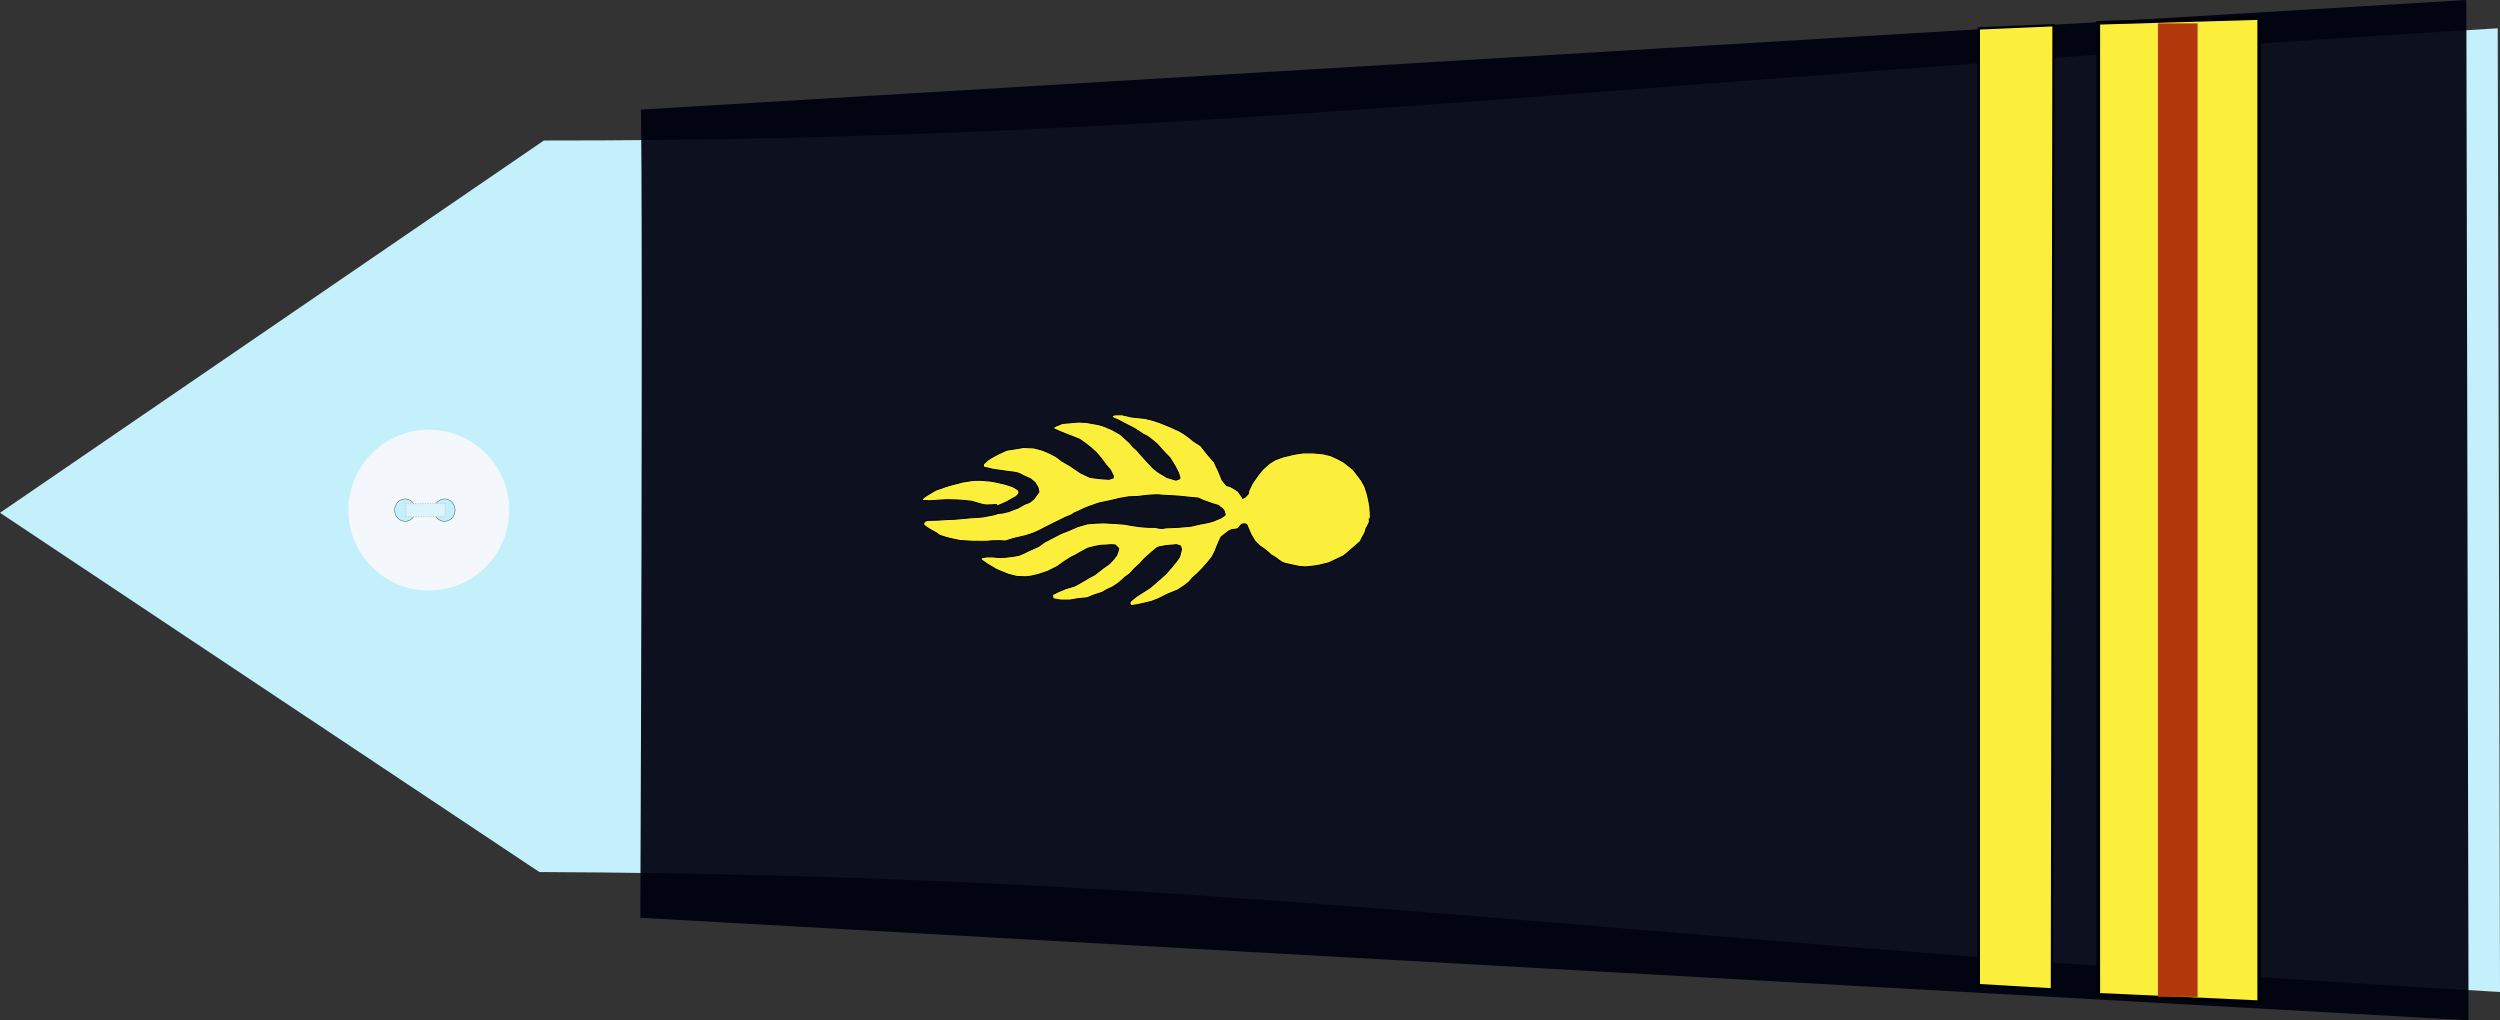
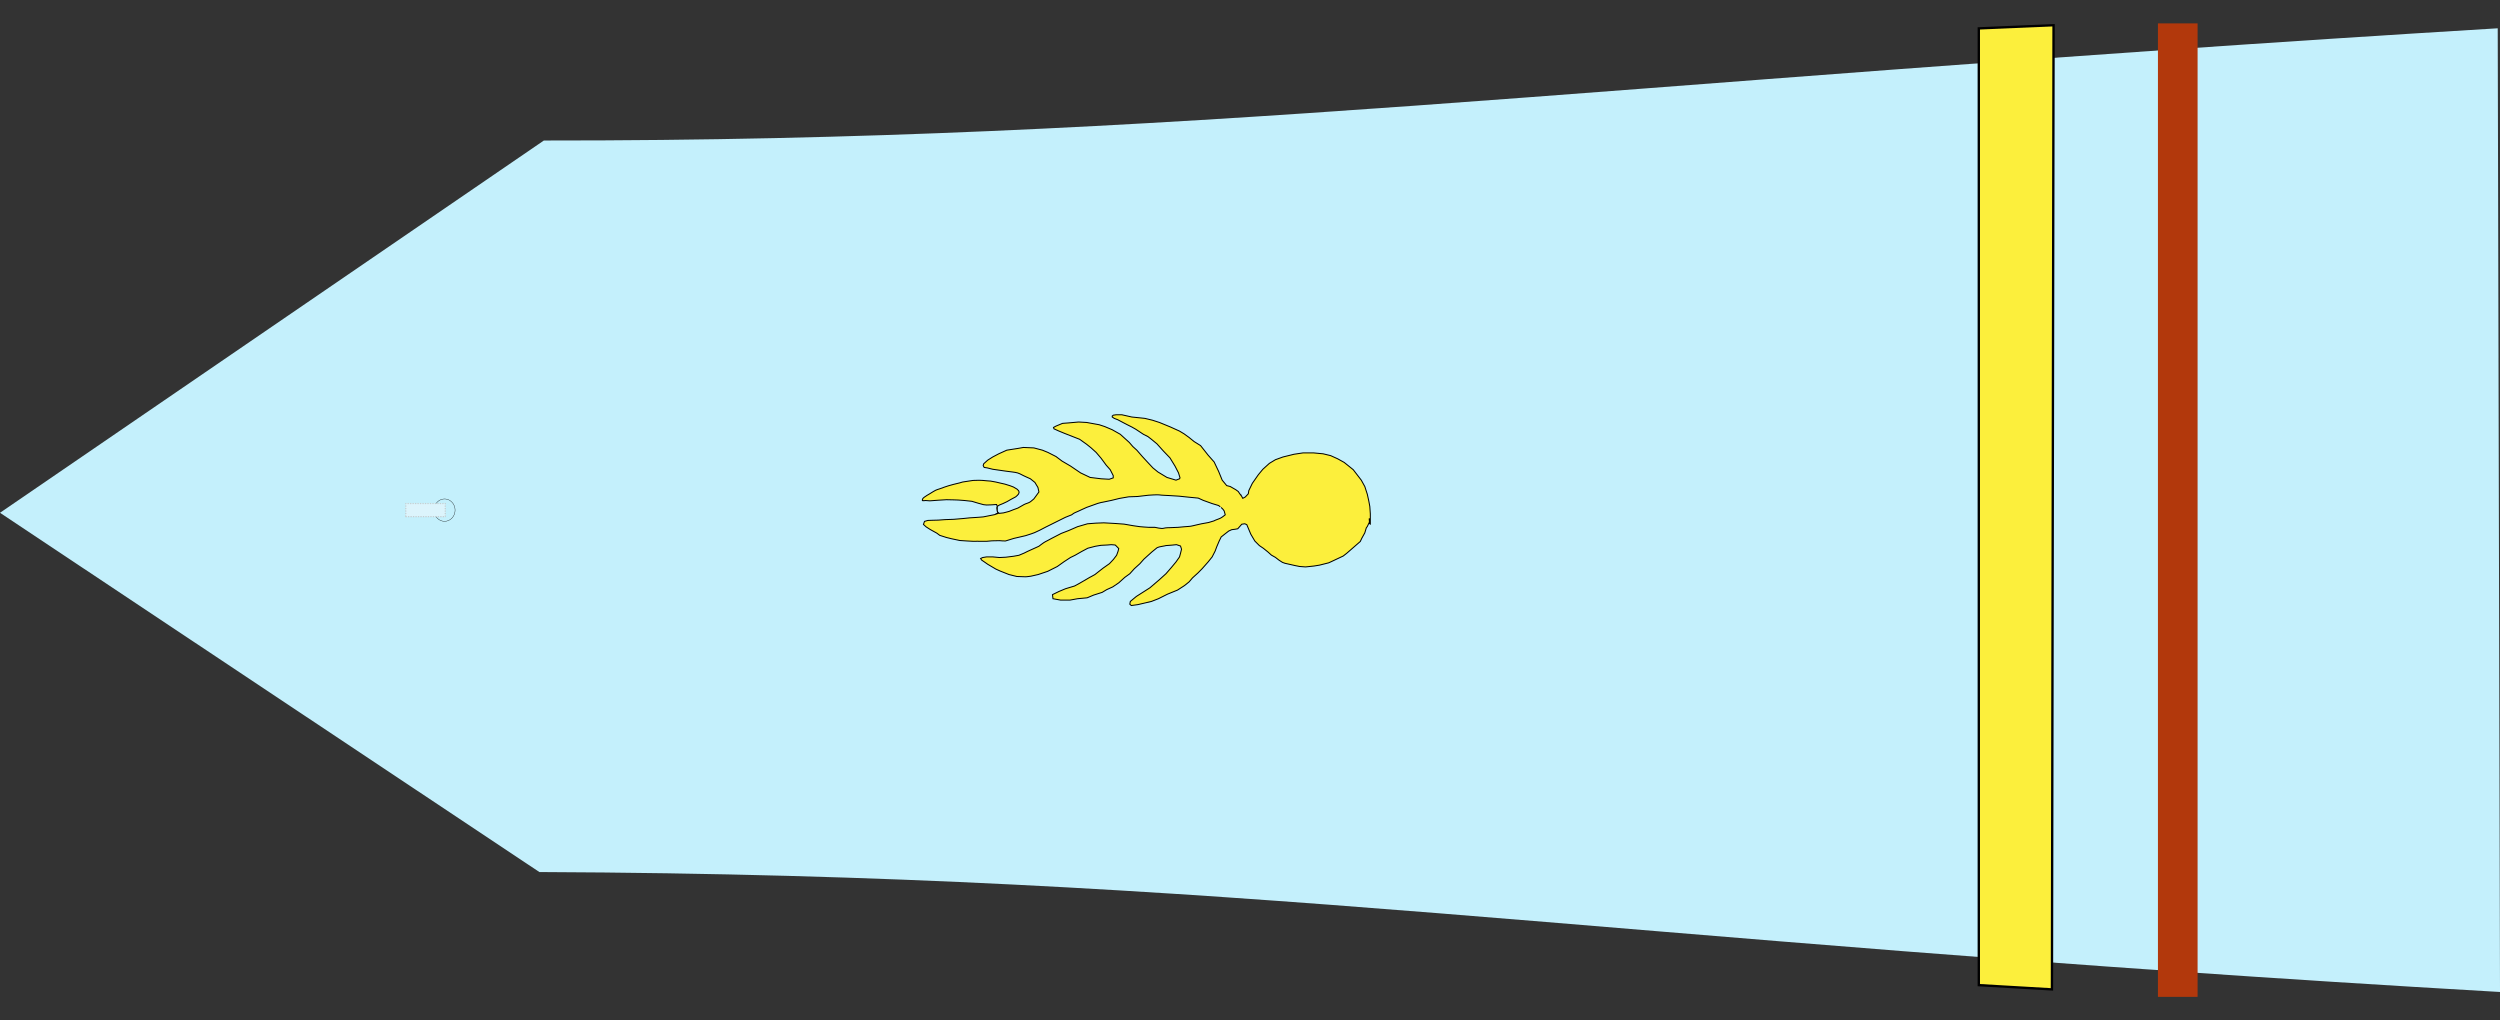
<svg xmlns="http://www.w3.org/2000/svg" xmlns:ns1="http://sodipodi.sourceforge.net/DTD/sodipodi-0.dtd" xmlns:ns2="http://www.inkscape.org/namespaces/inkscape" width="390.061" height="159.188" id="svg2451" ns1:version="0.32" ns2:version="0.46" ns1:docname="major_gr.svg" ns2:output_extension="org.inkscape.output.svg.inkscape" version="1.0">
  <rect width="100%" height="100%" fill="#333333" stroke="none" />
  <defs id="defs2453">
    <ns2:perspective ns1:type="inkscape:persp3d" ns2:vp_x="0 : 212.5 : 1" ns2:vp_y="0 : 1000 : 0" ns2:vp_z="428.75 : 212.5 : 1" ns2:persp3d-origin="214.375 : 141.66667 : 1" id="perspective2460" />
  </defs>
  <ns1:namedview pagecolor="#ffffff" bordercolor="#666666" borderopacity="1.0" ns2:pageopacity="0.0" ns2:pageshadow="2" ns2:zoom="1.6" ns2:cx="209.33358" ns2:cy="181.62951" ns2:document-units="pt" ns2:current-layer="layer1" id="namedview2455" showgrid="false" ns2:window-width="1280" ns2:window-height="974" ns2:window-x="-8" ns2:window-y="-8" />
  <g ns2:label="Layer 1" ns2:groupmode="layer" id="layer1" transform="translate(-19.344,-132.906)">
    <path style="fill:#c4f0fc;fill-opacity:1;fill-rule:evenodd;stroke:none;stroke-width:1px;stroke-linecap:butt;stroke-linejoin:miter;stroke-opacity:1" d="M 103.499,268.966 L 19.344,212.913 L 104.198,154.83 C 204.414,154.895 265.005,146.086 409.049,137.32 L 409.406,287.68 C 265.212,279.36 213.437,269.435 103.499,268.966 z" id="path3751" ns1:nodetypes="cccccc" />
    <g transform="matrix(0,-0.512,0.512,0,73.45,225.3)" id="g3822">
-       <path transform="translate(-0.134,-1.53761e-5)" style="fill:#f4f8fc;stroke-width:0.25;stroke-miterlimit:4;stroke-dasharray:none" d="M 49.634,25 C 49.634,38.531 38.665,49.5 25.134,49.5 C 11.603,49.5 0.634,38.531 0.634,25 C 0.634,11.469 11.603,0.5 25.134,0.5 C 38.665,0.5 49.634,11.469 49.634,25 z" id="P0" />
-       <path transform="translate(1.2,-1)" d="M 27.2,18.8 A 3.4,3.2 0 1 1 20.4,18.8 A 3.4,3.2 0 1 1 27.2,18.8 z" ns1:ry="3.2" ns1:rx="3.4000001" ns1:cy="18.799999" ns1:cx="23.799999" id="path3016" style="opacity:1;fill:#c4f0fc;fill-opacity:1;stroke:#000000;stroke-width:0.1;stroke-miterlimit:4;stroke-dasharray:none;stroke-opacity:1" ns1:type="arc" />
      <path transform="translate(1.2,11)" d="M 27.2,18.8 A 3.4,3.2 0 1 1 20.4,18.8 A 3.4,3.2 0 1 1 27.2,18.8 z" ns1:ry="3.2" ns1:rx="3.4000001" ns1:cy="18.799999" ns1:cx="23.799999" id="path3790" style="opacity:1;fill:#c4f0fc;fill-opacity:1;stroke:#000000;stroke-width:0.1;stroke-miterlimit:4;stroke-dasharray:none;stroke-opacity:1" ns1:type="arc" />
      <rect y="17.975" x="23.024" height="12.044" width="3.985" id="rect3792" style="opacity:1;fill:#dcf4fc;fill-opacity:1;stroke:#c4c4c4;stroke-width:0.378;stroke-linejoin:round;stroke-miterlimit:4;stroke-dasharray:0.378, 0.378;stroke-dashoffset:0;stroke-opacity:0.784" />
    </g>
-     <path style="fill:#000210;fill-opacity:0.937;fill-rule:evenodd;stroke:none;stroke-width:1px;stroke-linecap:butt;stroke-linejoin:miter;stroke-opacity:1" d="M 119.34,149.999 C 119.451,155.224 119.612,181.933 119.253,276.105 L 404.497,292.094 L 404.154,132.906 L 119.34,149.999 z" id="path3753" ns1:nodetypes="ccccc" />
    <g id="g8215" transform="translate(47.5,-0.442)">
-       <path ns1:nodetypes="ccccc" id="path3761" d="M 299.23,136.905 L 324.333,136.164 L 324.333,289.719 L 299.23,288.557 L 299.23,136.905 z" style="fill:#fcef3c;fill-opacity:1;fill-rule:evenodd;stroke:#000000;stroke-width:0.564;stroke-linecap:butt;stroke-linejoin:miter;stroke-miterlimit:4;stroke-dasharray:none;stroke-opacity:1" />
      <rect transform="matrix(0,-1,1,0,0,0)" y="308.535" x="-288.883" height="6.186" width="151.887" id="rect1913" style="fill:#b2380c;fill-opacity:1;stroke:none;stroke-width:0.86;stroke-miterlimit:4;stroke-dasharray:none;stroke-dashoffset:0;stroke-opacity:1" />
      <path ns1:nodetypes="ccccc" id="path1944" d="M 280.586,137.779 L 292.249,137.283 L 291.997,287.717 L 280.586,287.053 L 280.586,137.779 z" style="fill:#fcef3c;fill-opacity:1;fill-rule:evenodd;stroke:#000000;stroke-width:0.369;stroke-linecap:butt;stroke-linejoin:miter;stroke-miterlimit:4;stroke-dasharray:none;stroke-opacity:1" />
    </g>
    <path style="fill:#fcef3c;fill-opacity:1;fill-rule:evenodd;stroke:#000000;stroke-width:0.159px;stroke-linecap:butt;stroke-linejoin:miter;stroke-opacity:1" d="M 189.51,222.919 C 189.118,223.132 189.98,222.636 188.883,223.274 C 187.786,223.911 187.786,223.911 187.786,223.911 L 187.003,224.337 L 185.593,224.762 L 184.574,225.187 L 183.556,225.683 L 183.634,226.321 L 184.809,226.534 L 186.298,226.534 L 187.473,226.321 L 188.961,226.18 L 189.98,225.754 L 191.312,225.329 L 192.017,224.904 L 192.957,224.478 L 193.897,223.841 L 194.837,222.99 L 195.621,222.423 L 196.326,221.643 L 197.187,220.864 L 197.814,220.155 L 198.284,219.73 L 199.068,219.021 L 199.851,218.383 C 199.851,218.383 200.086,218.241 200.556,218.17 C 201.026,218.099 201.261,218.029 201.261,218.029 L 202.201,217.958 L 202.907,217.887 L 203.533,218.099 L 203.69,218.596 L 203.533,219.233 L 203.377,219.8 L 202.828,220.58 L 202.123,221.431 L 201.261,222.423 L 200.243,223.344 L 198.754,224.62 L 196.639,225.967 L 195.699,226.747 L 195.621,227.172 L 195.856,227.384 L 196.874,227.243 L 198.989,226.747 L 200.086,226.321 L 201.496,225.613 L 203.063,224.975 L 204.16,224.266 L 204.865,223.699 L 205.414,223.061 L 206.275,222.281 L 206.902,221.643 L 207.842,220.58 L 208.469,219.8 L 208.939,218.879 L 209.174,218.241 L 209.566,217.32 L 209.879,216.682 L 210.506,216.186 L 211.054,215.76 L 211.524,215.548 L 212.073,215.477 L 212.465,215.406 L 213.091,214.697 L 213.561,214.626 L 213.875,214.768 L 214.501,216.257 L 215.128,217.32 L 215.833,218.029 L 216.46,218.454 L 217.165,219.021 L 217.714,219.517 L 218.34,219.871 L 218.889,220.297 L 219.437,220.651 L 219.829,220.793 L 220.456,220.935 L 221.396,221.147 L 222.101,221.289 L 223.041,221.36 L 224.373,221.218 L 225.235,221.076 L 226.645,220.722 L 227.115,220.509 L 228.917,219.659 L 229.465,219.233 L 231.581,217.391 L 231.816,216.894 L 232.286,216.044 L 232.521,215.264 L 232.677,215.052 L 232.912,214.555 C 232.912,214.555 233.069,214.839 232.991,214.059 C 232.912,213.28 233.147,214.768 233.147,214.768 L 233.147,213.776 L 233.147,213.067 L 233.069,211.933 L 232.912,211.082 L 232.677,210.019 L 232.286,208.814 L 231.737,207.822 L 230.484,206.192 L 229.074,205.058 L 228.055,204.491 L 226.958,203.995 L 225.783,203.711 L 224.295,203.569 L 222.649,203.569 L 221.239,203.782 L 219.516,204.207 L 218.34,204.632 L 217.4,205.2 L 216.382,206.121 L 215.677,206.971 L 214.737,208.318 L 214.188,209.452 L 214.11,209.948 L 213.64,210.445 L 213.248,210.657 L 213.013,210.232 C 213.013,210.232 213.013,210.303 212.778,209.948 C 212.543,209.594 212.543,209.594 212.543,209.594 L 212.151,209.31 L 211.289,208.814 L 210.741,208.673 L 210.036,207.822 L 209.487,206.475 L 208.782,204.987 L 207.842,203.924 L 206.667,202.435 L 205.649,201.797 L 204.865,201.159 L 204.082,200.592 L 203.377,200.167 L 202.593,199.813 L 201.966,199.529 L 201.105,199.175 L 200.243,198.82 L 199.146,198.466 L 197.971,198.183 L 195.934,197.97 L 194.367,197.616 L 193.505,197.616 L 193.035,197.686 L 192.879,197.828 L 192.879,197.97 L 193.192,198.183 L 193.74,198.395 L 194.68,198.891 L 195.229,199.175 L 195.934,199.529 L 196.561,199.884 L 197.736,200.663 L 198.441,201.018 L 198.989,201.443 L 199.851,202.152 L 200.87,203.286 L 201.888,204.349 L 202.672,205.625 L 203.22,206.688 L 203.455,207.468 L 203.377,207.609 L 202.828,207.822 L 201.418,207.397 L 200.008,206.546 L 199.224,205.908 L 198.363,204.987 L 197.579,204.136 L 196.717,203.144 L 196.091,202.577 L 195.542,201.939 L 194.132,200.663 L 192.879,199.955 L 191.703,199.458 L 190.842,199.175 L 188.883,198.82 L 187.629,198.75 L 186.063,198.891 L 185.122,198.962 L 184.104,199.387 L 183.712,199.6 L 183.791,199.813 L 184.574,200.167 L 185.436,200.522 L 187.786,201.443 L 188.883,202.223 L 189.588,202.79 L 190.371,203.498 L 191.155,204.42 L 191.938,205.483 L 192.565,206.192 L 193.035,207.113 L 193.035,207.468 L 192.408,207.68 L 191.155,207.609 L 189.431,207.397 L 187.943,206.688 L 186.376,205.625 L 185.044,204.845 L 184.104,204.136 L 182.85,203.498 L 181.989,203.144 L 180.657,202.79 L 179.012,202.719 L 178.228,202.861 L 176.426,203.144 L 175.173,203.711 L 174.233,204.207 L 173.449,204.703 L 172.822,205.27 L 172.744,205.554 L 172.901,205.837 L 173.371,205.908 L 174.233,206.121 L 176.191,206.404 L 177.288,206.546 C 177.288,206.546 178.071,206.617 178.463,206.83 C 178.855,207.042 179.325,207.255 179.325,207.255 L 180.108,207.609 L 180.814,208.176 L 181.284,208.956 L 181.44,209.665 L 180.984,210.296 L 180.652,210.747 L 180.264,211.073 C 180.264,211.073 180.042,211.299 179.627,211.424 C 179.211,211.549 178.907,211.75 178.907,211.75 L 178.159,212.176 L 177.411,212.451 L 176.774,212.702 L 175.915,212.927 L 175.25,213.003 L 174.973,212.777 L 174.918,212.577 L 174.863,212.151 L 174.918,211.95 L 175.001,211.875 L 175.278,211.7 L 175.832,211.474 L 176.469,211.173 L 177.079,210.822 L 177.826,210.422 L 178.076,210.196 L 178.27,209.97 L 178.353,209.695 L 178.27,209.469 L 178.02,209.219 L 177.466,208.893 L 176.94,208.692 L 176.137,208.442 L 175.361,208.266 L 174.724,208.116 L 173.893,207.966 L 173.228,207.916 L 172.702,207.865 L 172.093,207.84 L 171.179,207.865 L 170.652,207.941 L 169.517,208.116 L 169.101,208.241 L 168.076,208.492 L 167.356,208.692 L 166.664,208.918 C 166.664,208.918 166.11,209.144 165.971,209.169 C 165.833,209.194 165.334,209.394 165.334,209.394 L 164.974,209.595 L 164.365,209.97 L 163.977,210.196 L 163.534,210.497 L 163.34,210.672 L 163.257,210.873 L 163.257,210.998 L 163.312,211.023 L 163.534,211.023 L 163.755,210.998 L 164.42,211.048 L 165.777,210.948 L 167.024,210.873 L 168.132,210.898 L 168.852,210.923 L 169.849,210.998 L 170.985,211.123 L 171.982,211.424 L 172.813,211.649 L 173.284,211.7 L 174.059,211.674 L 174.752,211.624 L 174.835,211.624 L 174.946,211.925 L 174.946,212.602 L 175.057,212.953 L 174.669,213.103 L 175.084,212.927 L 175.195,212.978 L 174.807,213.103 L 174.53,213.203 L 173.893,213.328 L 172.758,213.554 L 171.816,213.629 L 170.625,213.704 L 169.655,213.805 L 168.16,213.93 L 166.802,213.98 L 165.75,214.055 L 164.836,214.08 L 164.116,214.105 L 163.589,214.256 L 163.423,214.732 L 163.839,215.108 L 164.503,215.534 L 165.5,216.085 L 165.971,216.436 L 166.996,216.762 L 167.799,216.962 L 169.101,217.238 L 170.237,217.313 C 170.237,217.313 170.514,217.338 170.708,217.338 C 170.902,217.338 171.345,217.388 171.483,217.363 C 171.622,217.338 172.12,217.363 172.12,217.363 L 173.284,217.363 L 174.115,217.288 L 175.306,217.263 C 175.306,217.263 176.109,217.338 176.22,217.313 C 176.331,217.288 177.522,216.912 177.522,216.912 L 179.35,216.486 L 180.209,216.21 C 180.209,216.21 180.569,216.085 180.763,216.01 C 180.956,215.935 181.566,215.634 181.566,215.634 L 182.48,215.158 L 185.554,213.629 L 186.552,213.228 C 186.552,213.228 186.939,212.927 187.106,212.877 C 187.272,212.827 187.937,212.501 188.103,212.426 C 188.269,212.351 188.878,212.075 188.878,212.075 L 190.623,211.449 L 191.177,211.299 L 191.343,211.274 L 192.784,210.973 L 194.003,210.672 L 195.443,210.422 L 196.828,210.371 L 198.545,210.171 C 198.545,210.171 199.986,210.071 200.207,210.121 C 200.429,210.171 201.703,210.221 201.703,210.221 L 203.309,210.321 L 204.75,210.472 L 206.301,210.622 L 207.076,210.973 L 208.461,211.474 L 209.459,211.775 L 209.736,211.975 C 209.736,211.975 209.514,211.825 209.846,212.075 C 210.179,212.326 210.345,212.627 210.345,212.627 L 210.511,213.228 L 210.123,213.529 C 210.123,213.529 209.791,213.779 209.459,213.88 C 209.126,213.98 208.738,214.18 208.738,214.18 L 207.907,214.431 L 206.799,214.631 L 205.913,214.832 C 205.913,214.832 205.137,215.032 204.916,215.032 C 204.694,215.032 203.143,215.183 203.143,215.183 L 201.924,215.233 C 201.924,215.233 201.149,215.233 200.872,215.333 C 200.595,215.433 199.542,215.183 199.542,215.183 C 199.542,215.183 198.822,215.183 198.601,215.183 C 198.379,215.183 197.216,215.083 197.216,215.083 L 196.163,214.932 L 194.723,214.682 L 193.338,214.581 L 191.565,214.481 L 190.291,214.531 L 189.017,214.631 L 187.466,215.083 L 186.081,215.684 L 184.917,216.135 L 183.366,216.937 C 183.366,216.937 182.646,217.338 182.424,217.438 C 182.203,217.538 181.427,218.14 181.427,218.14 L 180.541,218.541 L 179.655,218.942 L 179.156,219.192 L 178.325,219.543 L 177.494,219.693 L 176.275,219.844 L 175.278,219.894 L 174.226,219.794 L 173.284,219.794 L 172.674,219.894 L 172.342,220.044 L 172.508,220.295 L 172.951,220.596 L 173.45,220.946 L 174.724,221.698 L 175.389,221.999 L 176.774,222.55 L 177.993,222.851 L 179.378,222.901 C 179.378,222.901 179.987,222.851 180.209,222.801 C 180.43,222.751 181.316,222.55 181.316,222.55 L 182.812,222.049 L 184.308,221.297 L 185.361,220.546 L 186.358,219.894 L 187.078,219.543 L 188.13,218.942 L 189.072,218.441 L 190.236,218.14 L 191.122,217.989 L 192.119,217.939 L 192.728,217.889 L 193.338,217.939 L 193.504,218.09 L 193.892,218.491 L 193.781,218.942 L 193.559,219.543 L 193.061,220.195 L 192.451,220.846 L 191.454,221.548 L 190.623,222.199 L 190.18,222.55 L 189.51,222.919 z" id="path2546" />
  </g>
</svg>